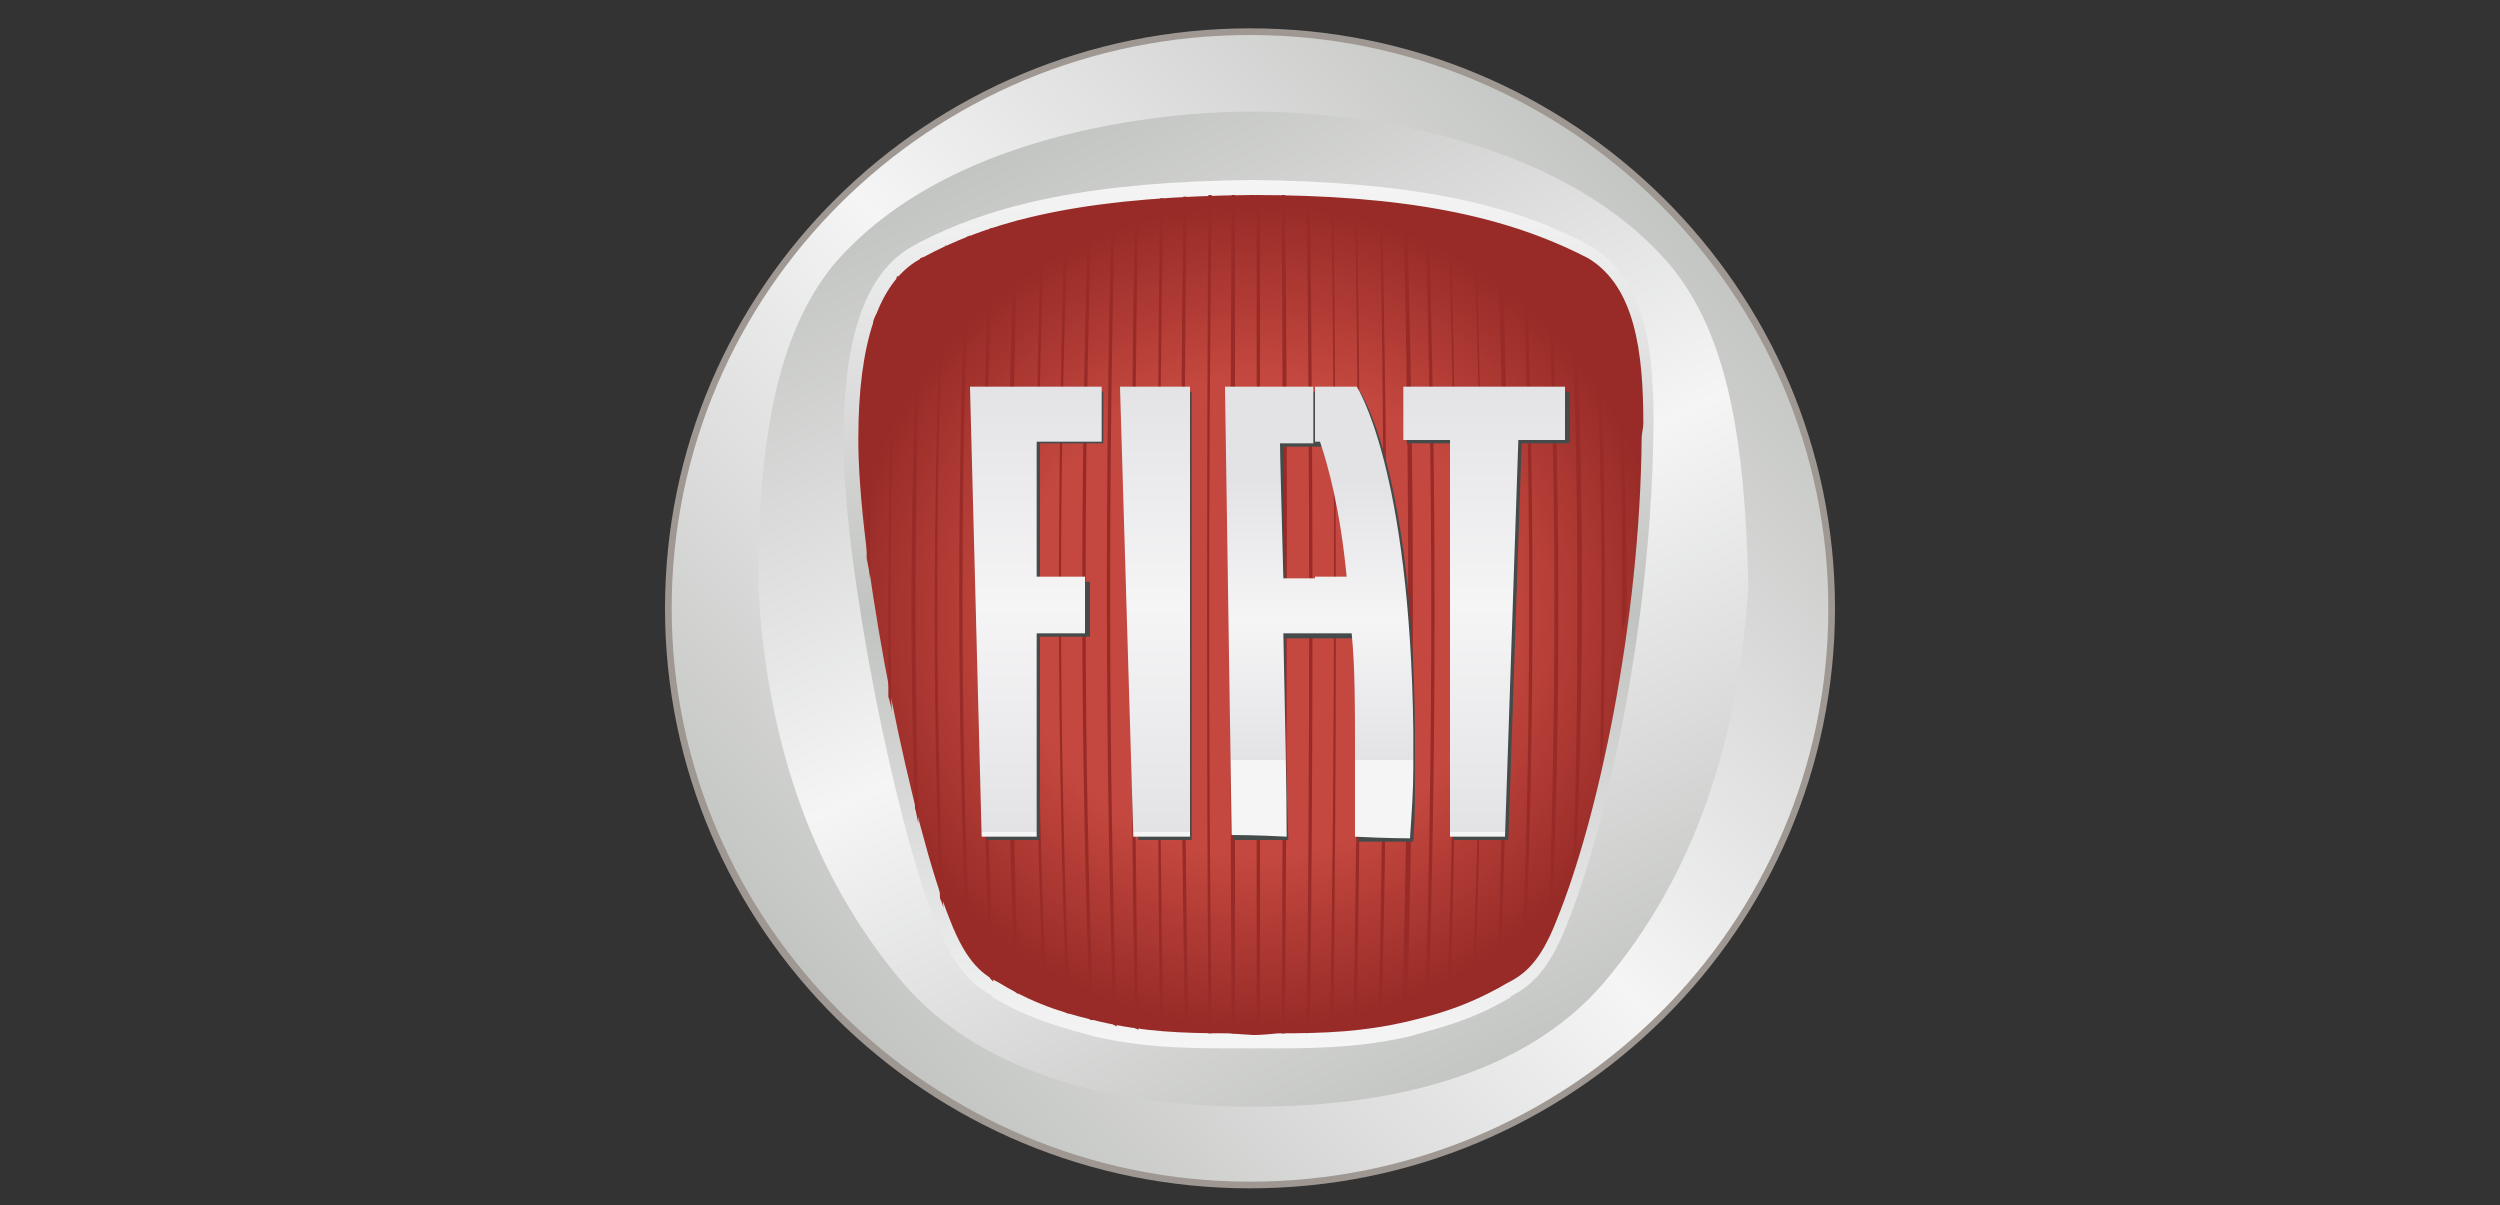
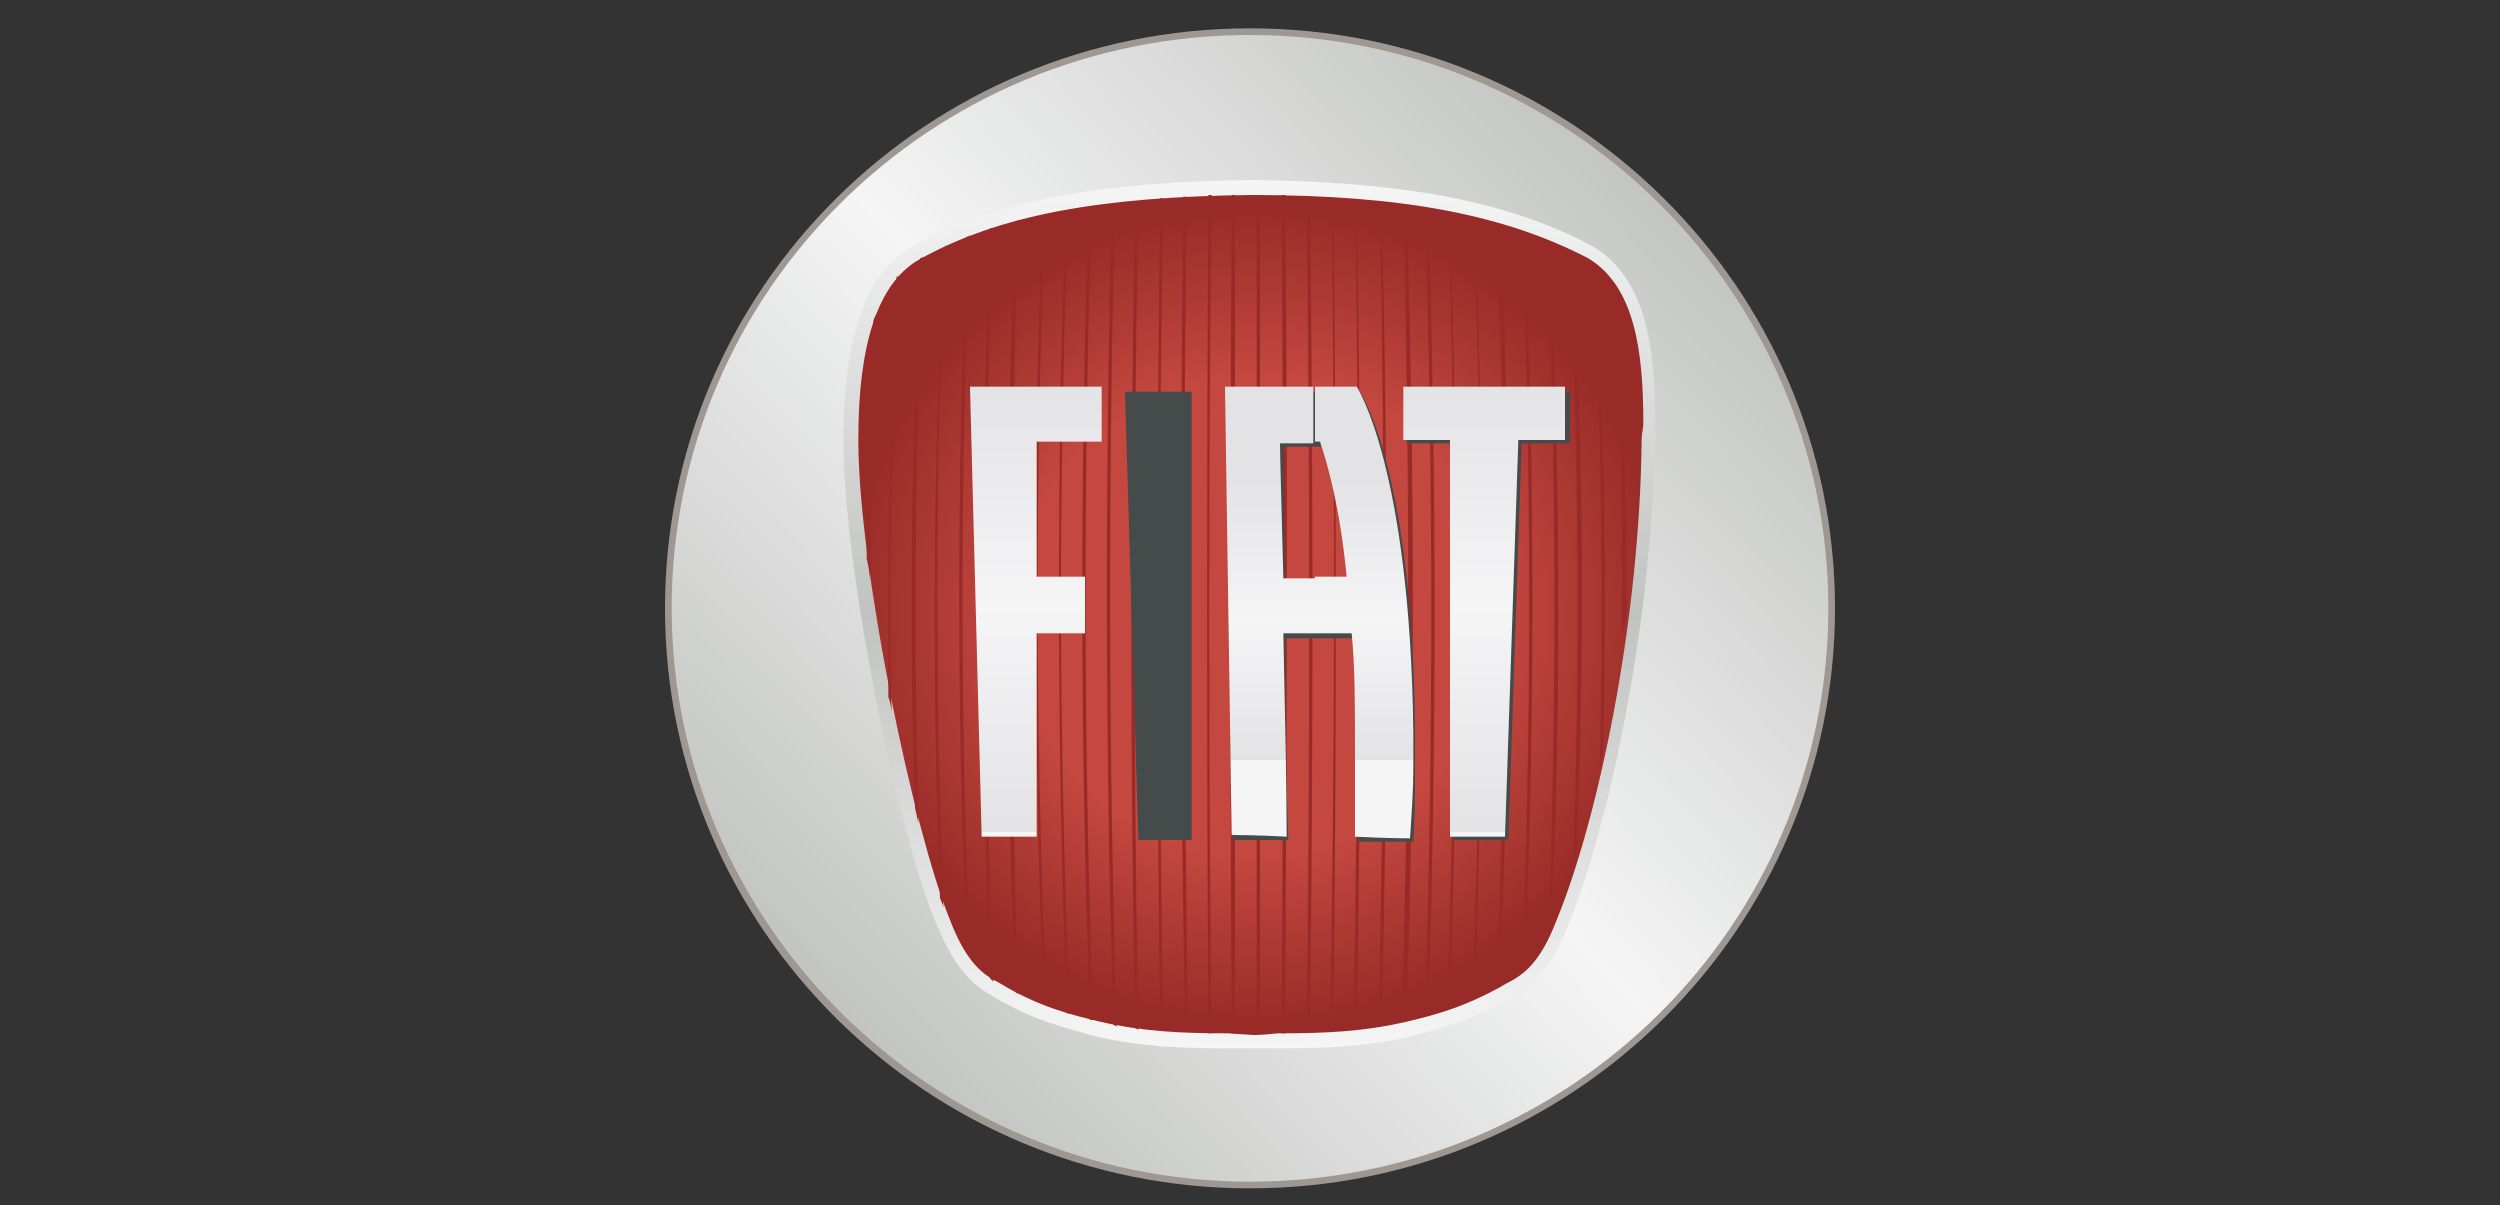
<svg xmlns="http://www.w3.org/2000/svg" version="1.1" id="Layer_1" x="0px" y="0px" viewBox="0 0 150 72.3" style="enable-background:new 0 0 150 72.3;" xml:space="preserve">
  <rect x="0" y="0" width="150" height="72.3" fill="#333333" stroke="none" />
  <style type="text/css">
	.st0{fill-rule:evenodd;clip-rule:evenodd;fill:#9E9792;}
	.st1{fill-rule:evenodd;clip-rule:evenodd;fill:url(#SVGID_1_);}
	.st2{fill-rule:evenodd;clip-rule:evenodd;fill:url(#SVGID_00000047771158453544507500000009068306899315310261_);}
	.st3{fill:url(#SVGID_00000005263919790521405880000004877215074686354879_);}
	.st4{fill:url(#SVGID_00000182500461138055088390000000856073038545306552_);}
	.st5{fill:#982B27;}
	.st6{fill-rule:evenodd;clip-rule:evenodd;fill:#444B4A;}
	.st7{fill:#444B4A;}
	.st8{fill-rule:evenodd;clip-rule:evenodd;fill:url(#SVGID_00000064317768673496635080000001671372398340146342_);}
	.st9{fill:url(#SVGID_00000053532532906731044050000010487918692022208685_);}
	.st10{fill-rule:evenodd;clip-rule:evenodd;fill:url(#SVGID_00000093158245401835504210000010637156309680065215_);}
	.st11{fill-rule:evenodd;clip-rule:evenodd;fill:url(#SVGID_00000046323139371216194830000017280442929029442213_);}
</style>
  <g>
    <path class="st0" d="M110.1,36.5c0,19.2-15.7,34.8-35.1,34.8c-19.4,0-35.1-15.6-35.1-34.8C39.9,17.3,55.6,1.7,75,1.7   C94.4,1.7,110.1,17.3,110.1,36.5z" />
    <linearGradient id="SVGID_1_" gradientUnits="userSpaceOnUse" x1="49.184" y1="61.388" x2="101.224" y2="11.134">
      <stop offset="0" style="stop-color:#F5F5F6" />
      <stop offset="0" style="stop-color:#DCDCDB" />
      <stop offset="0" style="stop-color:#C1C3C0" />
      <stop offset="0.5" style="stop-color:#F5F5F6" />
      <stop offset="1" style="stop-color:#C1C3C0" />
    </linearGradient>
    <path class="st1" d="M40.3,36.5c0,18.9,15.6,34.4,34.7,34.4c19.2,0,34.7-15.4,34.7-34.4c0-19-15.6-34.4-34.7-34.4   C55.8,2.1,40.3,17.5,40.3,36.5z" />
    <linearGradient id="SVGID_00000107551803719211734370000014820687427190563497_" gradientUnits="userSpaceOnUse" x1="89.968" y1="65.791" x2="62.468" y2="6.817">
      <stop offset="0" style="stop-color:#F5F5F6" />
      <stop offset="0" style="stop-color:#DCDCDB" />
      <stop offset="0" style="stop-color:#C1C3C0" />
      <stop offset="0.5" style="stop-color:#F5F5F6" />
      <stop offset="1" style="stop-color:#C1C3C0" />
    </linearGradient>
-     <path style="fill-rule:evenodd;clip-rule:evenodd;fill:url(#SVGID_00000107551803719211734370000014820687427190563497_);" d="   M100.2,15.9C92,6.3,75.2,6.7,75.2,6.7h-0.1l0,0c0,0-16.9-0.4-25.1,9.2c-3.4,4.2-4.5,10.5-4.5,19.3c0.5,9.1,3.1,17.2,8.7,23.8   c4.3,5,11.7,7.4,20.9,7.4h0.1c0.1,0,0.1,0,0.1,0c9.2,0,16.6-2.4,20.9-7.4c5.6-6.6,8.1-14.7,8.7-23.8   C104.7,26.5,103.7,20.1,100.2,15.9z" />
    <linearGradient id="SVGID_00000076579413764831167550000016712017597935398029_" gradientUnits="userSpaceOnUse" x1="74.887" y1="62.785" x2="74.887" y2="10.819">
      <stop offset="0" style="stop-color:#F5F5F6" />
      <stop offset="0" style="stop-color:#F5F5F6" />
      <stop offset="0" style="stop-color:#F5F5F6" />
      <stop offset="0.5" style="stop-color:#C1C3C0" />
      <stop offset="1" style="stop-color:#F5F5F6" />
    </linearGradient>
-     <path style="fill:url(#SVGID_00000076579413764831167550000016712017597935398029_);" d="M75.1,10.8L75.1,10.8   c-9.2,0.1-15.5,1.3-20.4,4l0,0c-3.3,1.9-4.1,6.7-4.1,11.9c0.1,7.7,3.2,23.1,5.6,28.8c1.2,2.8,2.2,3.6,3.4,4.3h-0.1   c2.5,1.5,4.5,1.9,6.2,2.4c2.7,0.6,5,0.7,7.9,0.7h1.5h1.5c2.9,0,5.2-0.1,7.9-0.7c1.7-0.5,3.7-0.9,6.2-2.4h-0.1   c1.2-0.6,2.3-1.5,3.4-4.3c2.4-5.9,5-17.8,5.2-29.2c0.1-5.1-0.4-9.5-3.7-11.5l0,0C90.6,12.1,84.3,10.9,75.1,10.8L75.1,10.8   L75.1,10.8z" />
+     <path style="fill:url(#SVGID_00000076579413764831167550000016712017597935398029_);" d="M75.1,10.8L75.1,10.8   c-9.2,0.1-15.5,1.3-20.4,4l0,0c-3.3,1.9-4.1,6.7-4.1,11.9c0.1,7.7,3.2,23.1,5.6,28.8c1.2,2.8,2.2,3.6,3.4,4.3c2.5,1.5,4.5,1.9,6.2,2.4c2.7,0.6,5,0.7,7.9,0.7h1.5h1.5c2.9,0,5.2-0.1,7.9-0.7c1.7-0.5,3.7-0.9,6.2-2.4h-0.1   c1.2-0.6,2.3-1.5,3.4-4.3c2.4-5.9,5-17.8,5.2-29.2c0.1-5.1-0.4-9.5-3.7-11.5l0,0C90.6,12.1,84.3,10.9,75.1,10.8L75.1,10.8   L75.1,10.8z" />
    <radialGradient id="SVGID_00000069385962876337863660000009227318041519853977_" cx="75.388" cy="36.974" r="24.772" gradientUnits="userSpaceOnUse">
      <stop offset="0" style="stop-color:#C4483F" />
      <stop offset="1.000000e-02" style="stop-color:#C4483F" />
      <stop offset="0.58" style="stop-color:#C4483F" />
      <stop offset="1" style="stop-color:#982B27" />
    </radialGradient>
    <path style="fill:url(#SVGID_00000069385962876337863660000009227318041519853977_);" d="M75.1,11.7c-9.1,0.1-15.2,1.2-20,3.9   c-2.4,1.4-3.6,5-3.6,10.7c0,0.1,0,0.2,0,0.4c0.1,7.8,3.3,23.1,5.5,28.5l0,0c1,2.6,2,3.3,3,3.8c2.3,1.4,4.3,1.9,6,2.3   c2.6,0.6,4.9,0.7,7.7,0.7c0,0,1.4,0.1,1.5,0.1c0.2,0,0.5,0,1.5-0.1c2.9,0,5.1-0.1,7.7-0.7c1.7-0.4,3.6-0.9,6-2.3c1-0.5,2-1.2,3-3.8   c2.5-6.1,5-17.9,5.1-28.9c0-0.3,0.1-0.6,0.1-0.9c0-4.3-0.5-8.2-3.3-9.9C90.3,12.9,84.2,11.7,75.1,11.7L75.1,11.7L75.1,11.7z" />
    <path class="st5" d="M88.4,13.1C89,28.7,89,44.3,88.3,60c0.1-0.1,0.2-0.1,0.2-0.2c0.5-15.5,0.6-31.1,0-46.7   C88.5,13.1,88.4,13.1,88.4,13.1L88.4,13.1z M81.3,12L81.3,12c0.3,16.6,0.2,33.2-0.1,49.8c0.1,0,0.2,0,0.2,0   c0.3-16.6,0.3-33.2,0-49.8C81.4,12,81.4,12,81.3,12L81.3,12z M82.8,12.1L82.8,12.1c0.3,16.4,0.3,33-0.1,49.5c0.1,0,0.2,0,0.2-0.1   c0.4-16.4,0.4-32.9,0-49.4C82.8,12.1,82.8,12.1,82.8,12.1L82.8,12.1z M85.5,12.5L85.5,12.5C86,28.7,86,44.8,85.5,61   c0.1-0.1,0.2-0.1,0.2-0.1c0.5-16.1,0.5-32.3,0-48.4C85.7,12.5,85.6,12.5,85.5,12.5L85.5,12.5z M94.2,15.2L94.2,15.2   c0.5,12.2,0.6,24.4,0.2,36.5c0.1-0.2,0.2-0.5,0.2-0.7c0.5-11.9,0.4-23.9-0.2-35.8C94.3,15.2,94.3,15.2,94.2,15.2L94.2,15.2z    M92.8,14.5L92.8,14.5c0.6,13.9,0.6,27.8,0.1,41.6c0-0.2,0.1-0.3,0.2-0.5c0.6-13.7,0.5-27.4-0.1-41.1   C92.8,14.5,92.8,14.5,92.8,14.5L92.8,14.5z M89.8,13.5L89.8,13.5c0.6,15.3,0.6,30.6,0,45.8c0.1,0,0.2-0.1,0.2-0.1   c0.6-15.2,0.6-30.4,0.1-45.6C90,13.5,89.9,13.5,89.8,13.5L89.8,13.5z M86.9,12.8L86.9,12.8c0.5,15.9,0.5,31.9-0.1,47.8   c0.1,0,0.2-0.1,0.2-0.1c0.5-15.9,0.5-31.8,0-47.7C87.1,12.8,87,12.8,86.9,12.8L86.9,12.8z M84.2,12.3L84.2,12.3   c0.4,16.4,0.4,32.7-0.1,49c0.1,0,0.1,0,0.2,0h0.1c0.5-16.4,0.5-32.7,0-49C84.2,12.3,84.2,12.3,84.2,12.3L84.2,12.3z M95.6,15.9   L95.6,15.9c0.5,10,0.6,20,0.4,30c0.1-0.3,0.2-0.7,0.2-1c0.2-9.6,0.1-19.2-0.4-28.9C95.7,16,95.6,15.9,95.6,15.9L95.6,15.9z    M79.9,11.9L79.9,11.9c0.2,16.7,0.2,33.4-0.1,50c0.1,0,0.2,0,0.2,0c0.2-16.7,0.2-33.4,0-50C80,11.9,79.9,11.9,79.9,11.9L79.9,11.9z    M97.6,36.5L97.6,36.5c0-6.2-0.2-12.4-0.5-18.5c-0.1-0.2-0.1-0.3-0.2-0.4c0.3,6.7,0.5,13.6,0.4,20.4C97.5,37.5,97.6,37,97.6,36.5   L97.6,36.5z M78.4,11.8L78.4,11.8c0.2,16.7,0.2,33.4,0,50.2c0.1,0,0.2-0.1,0.2-0.1c0.2-16.7,0.2-33.4,0-50.1   C78.6,11.8,78.5,11.8,78.4,11.8L78.4,11.8z M75.4,11.7L75.4,11.7c0,16.8,0,33.5,0,50.3c0.1,0,0.2,0,0.2,0c0-16.8,0-33.5,0-50.3   C75.5,11.7,75.5,11.7,75.4,11.7L75.4,11.7z M76.9,11.7L76.9,11.7C77,28.5,77,45.3,76.9,62c0,0,0.1,0,0.2,0   c0.1-16.8,0.2-33.5,0-50.3C77,11.7,77,11.7,76.9,11.7L76.9,11.7z M91.3,13.9L91.3,13.9c0.6,14.7,0.6,29.6,0,44.4   c0-0.1,0.1-0.2,0.2-0.2c0.6-14.7,0.6-29.4,0-44.1C91.4,13.9,91.3,13.9,91.3,13.9L91.3,13.9z M52,33.5L52,33.5   c0.1,0.5,0.2,0.9,0.2,1.4c0-5.4,0.2-10.8,0.4-16.1c-0.1,0.2-0.2,0.4-0.2,0.5C52.1,24,52,28.7,52,33.5L52,33.5z M55.2,15.5   L55.2,15.5c-0.5,10.9-0.7,22-0.3,33c0.1,0.3,0.1,0.5,0.2,0.9c-0.3-11.3-0.2-22.6,0.3-34C55.3,15.5,55.2,15.5,55.2,15.5L55.2,15.5z    M68.3,12.1L68.3,12.1c0,0-0.1,0-0.2,0c-0.3,16.5-0.3,33.1,0,49.6c0.1,0,0.2,0.1,0.2,0.1C68,45.2,68,28.6,68.3,12.1L68.3,12.1z    M53.8,16.6L53.8,16.6c-0.5,8.4-0.5,16.8-0.5,25.2c0.1,0.3,0.2,0.7,0.2,1c-0.2-8.8,0-17.6,0.4-26.4C53.9,16.5,53.9,16.6,53.8,16.6   L53.8,16.6z M74.1,11.7L74.1,11.7c-0.1,0-0.2,0-0.2,0c-0.1,16.8-0.1,33.5,0,50.3c0.1,0,0.2,0,0.2,0C74.1,45.3,74.1,28.5,74.1,11.7   L74.1,11.7z M72.7,11.7L72.7,11.7c-0.1,0-0.2,0-0.2,0c-0.1,16.8-0.1,33.5,0,50.3c0.1,0,0.2,0,0.2,0C72.5,45.3,72.5,28.5,72.7,11.7   L72.7,11.7z M71.2,11.8L71.2,11.8c-0.1,0-0.2,0-0.2,0c-0.2,16.8-0.2,33.4,0.1,50.1c0,0,0.1,0,0.2,0C71,45.3,71,28.5,71.2,11.8   L71.2,11.8z M69.8,11.9L69.8,11.9c-0.1,0-0.2,0-0.2,0c-0.2,16.7-0.2,33.4,0,49.9c0.1,0,0.2,0,0.2,0C69.5,45.3,69.5,28.6,69.8,11.9   L69.8,11.9z M65.5,12.4L65.5,12.4c-0.1,0-0.2,0-0.2,0c-0.5,16.3-0.5,32.5,0.1,48.8c0.1,0,0.2,0,0.2,0C65,44.9,65,28.7,65.5,12.4   L65.5,12.4z M62.7,12.9L62.7,12.9c-0.1,0-0.2,0-0.2,0c-0.5,15.7-0.5,31.6,0.1,47.3c0.1,0.1,0.1,0.1,0.2,0.1   C62.1,44.5,62.1,28.7,62.7,12.9L62.7,12.9z M64.1,12.6L64.1,12.6c-0.1,0-0.2,0-0.2,0c-0.5,16.1-0.5,32.1,0.1,48.2   c0.1,0,0.1,0,0.2,0C63.5,44.7,63.5,28.7,64.1,12.6L64.1,12.6z M66.9,12.2L66.9,12.2c-0.1,0-0.2,0-0.2,0   c-0.4,16.4-0.4,32.8,0.1,49.3c0,0,0.1,0,0.2,0.1C66.5,45.1,66.5,28.7,66.9,12.2L66.9,12.2z M58,14.2L58,14.2   c-0.6,14.3-0.6,28.7,0,43c0.1,0.1,0.2,0.2,0.2,0.2c-0.6-14.4-0.6-28.9,0-43.4C58.2,14.2,58.1,14.2,58,14.2L58,14.2z M61.1,13.2   L61.1,13.2c0,0-0.1,0.1-0.2,0.1c-0.6,15.4-0.6,30.9,0,46.2c0.1,0.1,0.2,0.1,0.2,0.2C60.6,44.2,60.6,28.7,61.1,13.2L61.1,13.2z    M56.6,14.9L56.6,14.9c-0.6,13-0.7,26.1-0.2,39c0.1,0.2,0.2,0.5,0.2,0.6c-0.5-13.3-0.5-26.5,0.1-39.8   C56.8,14.8,56.7,14.8,56.6,14.9L56.6,14.9z M59.6,13.7L59.6,13.7c-0.1,0-0.1,0-0.2,0c-0.6,15-0.6,30,0,45c0.1,0.1,0.2,0.2,0.2,0.2   C59,43.8,59,28.7,59.6,13.7z" />
    <g>
      <polygon class="st6" points="71.5,23.5 71.5,50.4 68.3,50.4 67.5,23.5   " />
-       <polygon class="st7" points="66.2,26.6 66.2,23.5 58.3,23.5 59.2,50.4 62.4,50.4 62.4,38.2 65.4,38.2 65.4,34.9 62.4,34.9     62.4,26.6   " />
      <polygon class="st6" points="94.2,23.5 84.4,23.5 84.4,26.6 87.2,26.6 87.2,50.4 90.5,50.4 91.3,26.6 94.2,26.6   " />
      <path class="st6" d="M81.6,23.5H79v3.3h0.3c0.5,1.5,1.2,4,1.7,8.1h-2v3.4h2.3c0.2,2,0.2,4.3,0.2,7c0,0.4,0,3.2,0,5.2    c1.8,0,3.3,0,3.3,0c0.1-1.4,0.1-2.8,0.1-4.2V44C84.8,28.2,81.6,23.5,81.6,23.5z M79,23.5h-5.4l0.4,26.9c0,0,1.5,0,3.3,0    c-0.1-2.7-0.2-7.5-0.2-12.1H79v-3.4h-1.9l0,0c-0.1-4-0.1-7.4-0.1-8.1H79V23.5z" />
    </g>
    <linearGradient id="SVGID_00000072965208948268967650000016559747323350653605_" gradientUnits="userSpaceOnUse" x1="69.299" y1="49.901" x2="69.299" y2="22.947">
      <stop offset="0" style="stop-color:#F5F5F6" />
      <stop offset="0" style="stop-color:#EEEEEE" />
      <stop offset="0" style="stop-color:#E3E3E6" />
      <stop offset="0.5" style="stop-color:#F5F5F6" />
      <stop offset="1" style="stop-color:#E3E3E6" />
    </linearGradient>
-     <polygon style="fill-rule:evenodd;clip-rule:evenodd;fill:url(#SVGID_00000072965208948268967650000016559747323350653605_);" points="   71.4,23.2 71.4,50.2 68,50.2 67.2,23.2  " />
    <linearGradient id="SVGID_00000090265908730231240180000014707744204752483770_" gradientUnits="userSpaceOnUse" x1="62.125" y1="49.901" x2="62.125" y2="22.947">
      <stop offset="0" style="stop-color:#F5F5F6" />
      <stop offset="0" style="stop-color:#EEEEEE" />
      <stop offset="0" style="stop-color:#E3E3E6" />
      <stop offset="0.5" style="stop-color:#F5F5F6" />
      <stop offset="1" style="stop-color:#E3E3E6" />
    </linearGradient>
    <polygon style="fill:url(#SVGID_00000090265908730231240180000014707744204752483770_);" points="66.1,26.5 66.1,23.2 58.2,23.2    58.9,50.2 62.2,50.2 62.2,38 65.1,38 65.1,34.6 62.2,34.6 62.2,26.5  " />
    <linearGradient id="SVGID_00000110463238974243948890000012904653248986474157_" gradientUnits="userSpaceOnUse" x1="89.078" y1="49.901" x2="89.078" y2="22.947">
      <stop offset="0" style="stop-color:#F5F5F6" />
      <stop offset="0" style="stop-color:#EEEEEE" />
      <stop offset="0" style="stop-color:#E3E3E6" />
      <stop offset="0.5" style="stop-color:#F5F5F6" />
      <stop offset="1" style="stop-color:#E3E3E6" />
    </linearGradient>
    <polygon style="fill-rule:evenodd;clip-rule:evenodd;fill:url(#SVGID_00000110463238974243948890000012904653248986474157_);" points="   93.9,23.2 84.2,23.2 84.2,26.4 87,26.4 87,50.2 90.3,50.2 91.1,26.4 93.9,26.4  " />
    <linearGradient id="SVGID_00000101798131423487564250000011850795892643380904_" gradientUnits="userSpaceOnUse" x1="79.111" y1="45.592" x2="79.111" y2="28.821">
      <stop offset="0" style="stop-color:#F5F5F6" />
      <stop offset="0" style="stop-color:#EEEEEE" />
      <stop offset="0" style="stop-color:#E3E3E6" />
      <stop offset="0.5" style="stop-color:#F5F5F6" />
      <stop offset="1" style="stop-color:#E3E3E6" />
    </linearGradient>
    <path style="fill-rule:evenodd;clip-rule:evenodd;fill:url(#SVGID_00000101798131423487564250000011850795892643380904_);" d="   M81.4,23.2h-2.5v3.3h0.3c0.5,1.5,1.2,4,1.6,8.1h-1.9V38h2.2c0.2,2,0.2,4.3,0.2,7c0,0.4,0,3.2,0,5.2c1.9,0.1,3.3,0.1,3.3,0.1   c0.1-1.5,0.2-2.9,0.2-4.2v-2.2C84.6,28,81.4,23.2,81.4,23.2z M78.9,23.2h-5.4l0.4,26.9c0,0,1.5,0,3.3,0.1c0-2.7-0.1-7.6-0.2-12.2   h1.9v-3.3H77l0,0c-0.1-4.1-0.2-7.4-0.2-8.1h2V23.2z" />
  </g>
</svg>